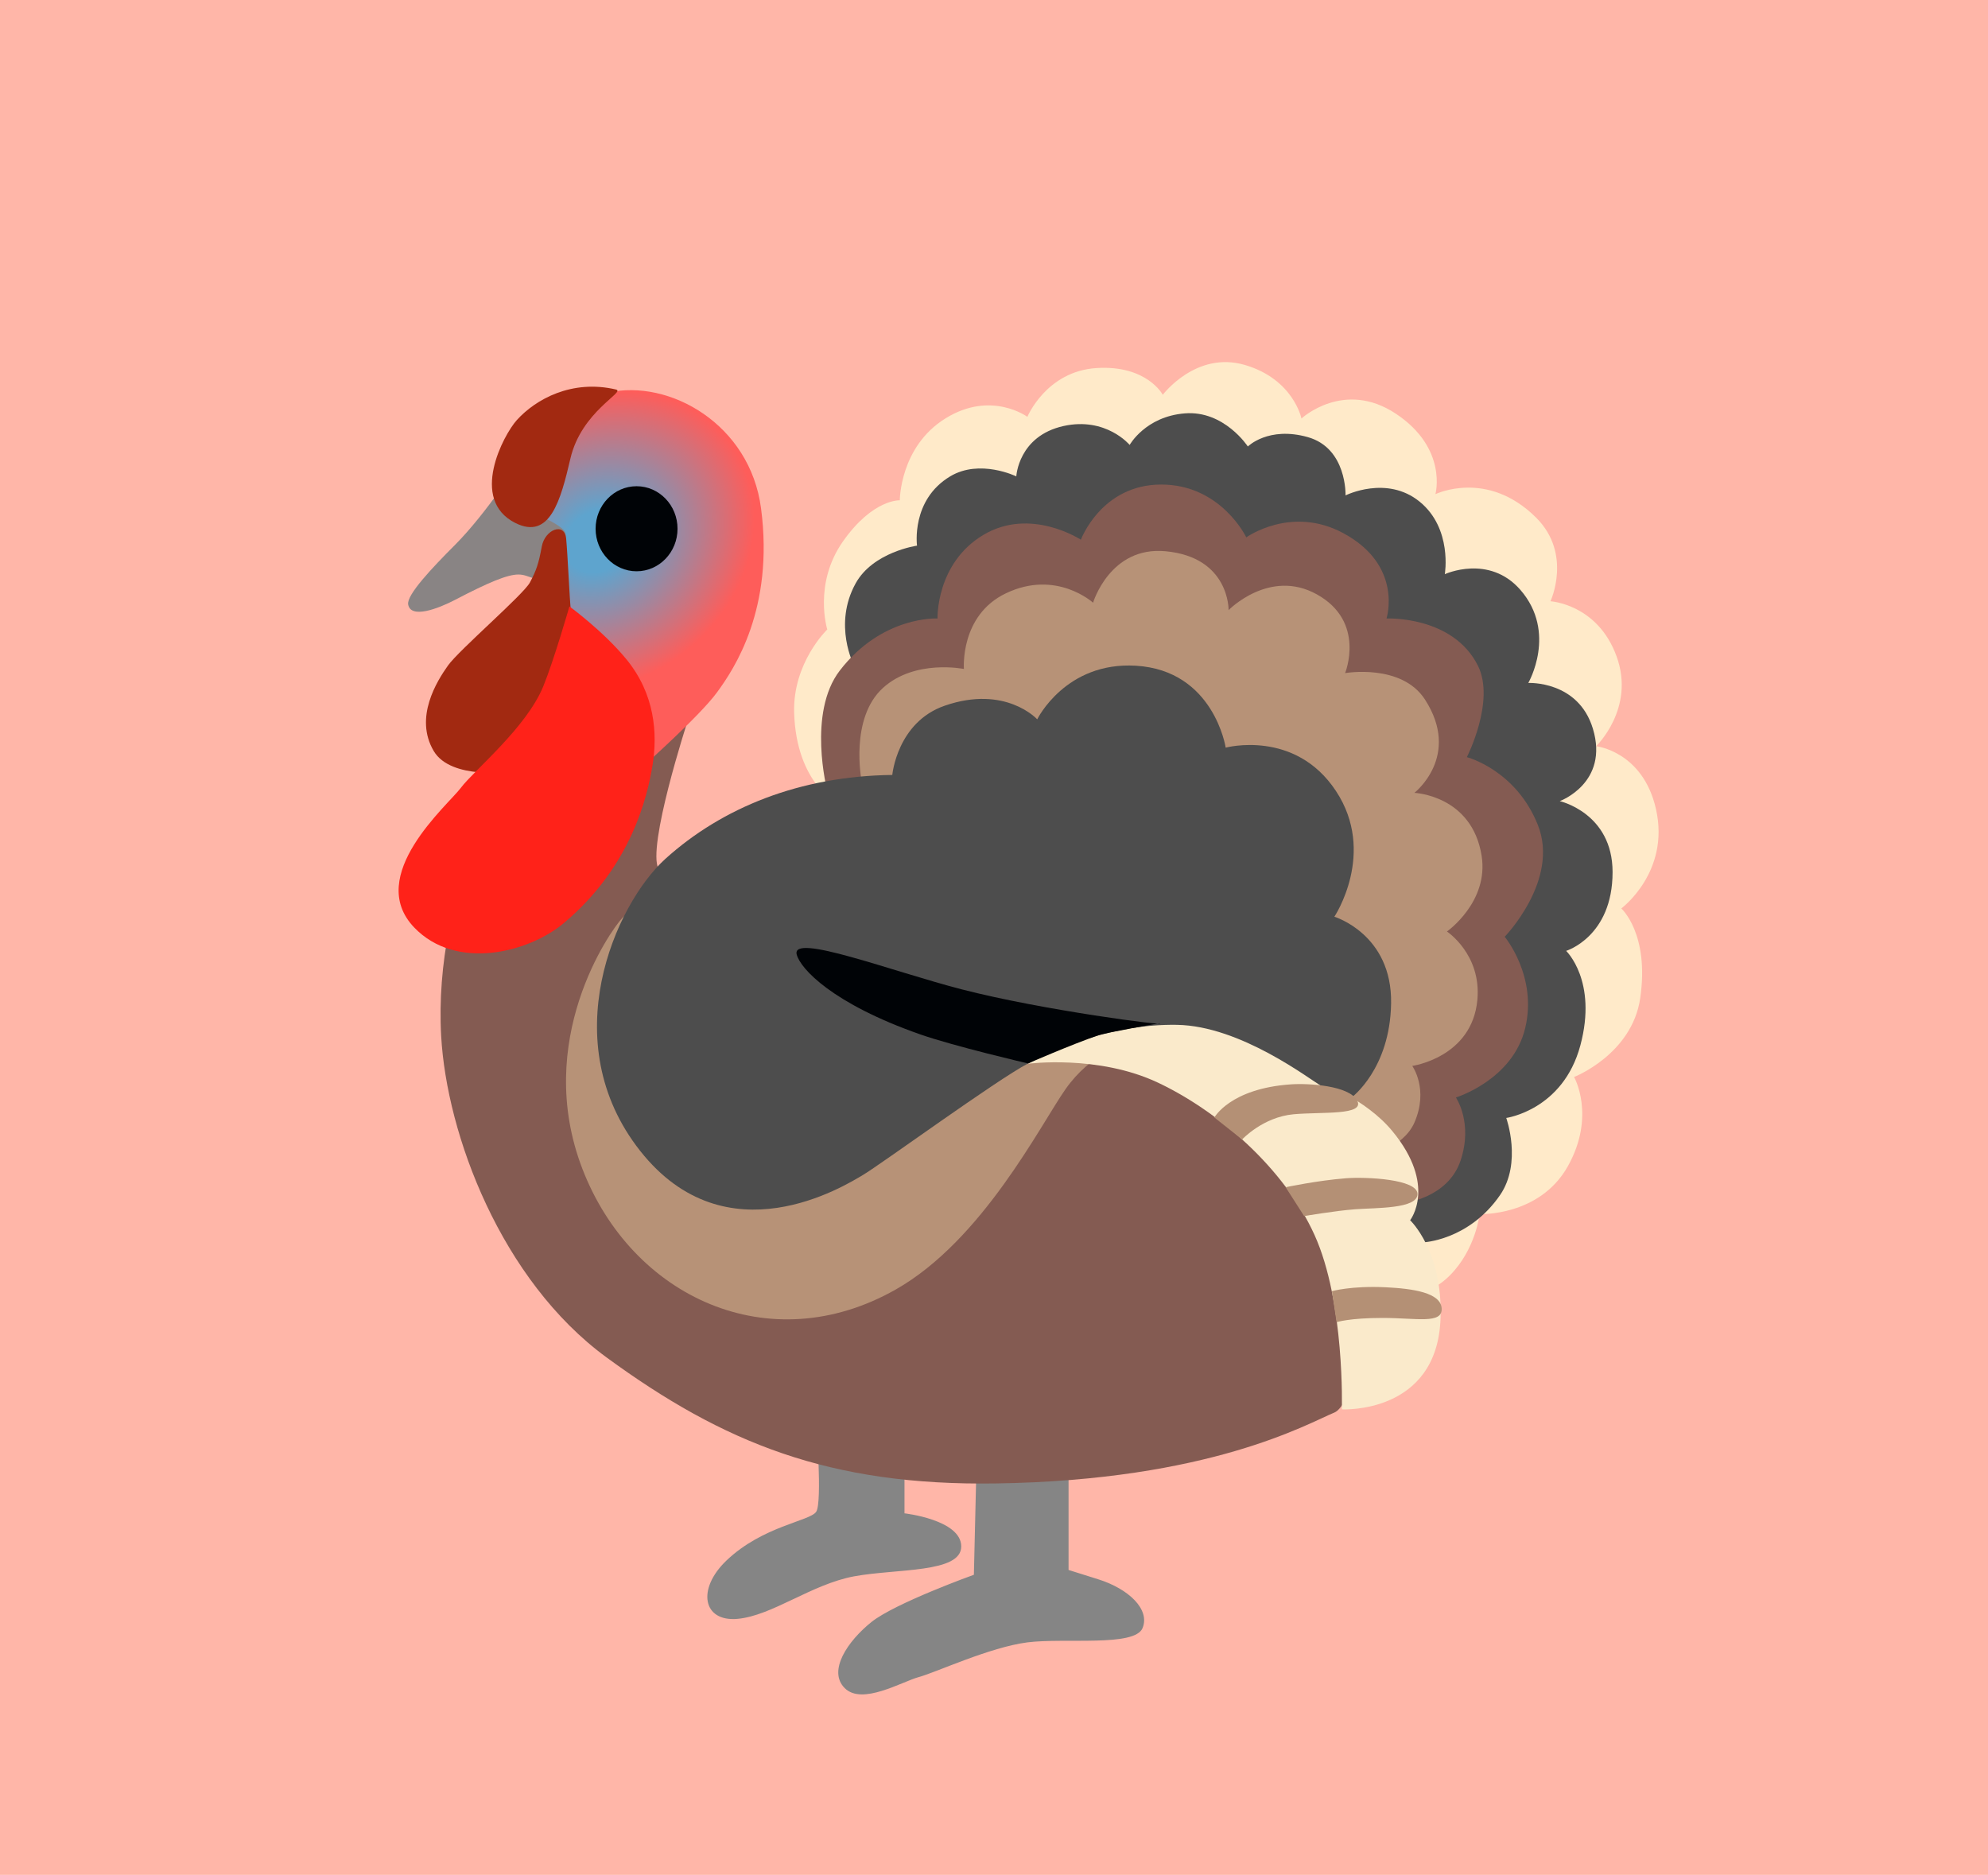
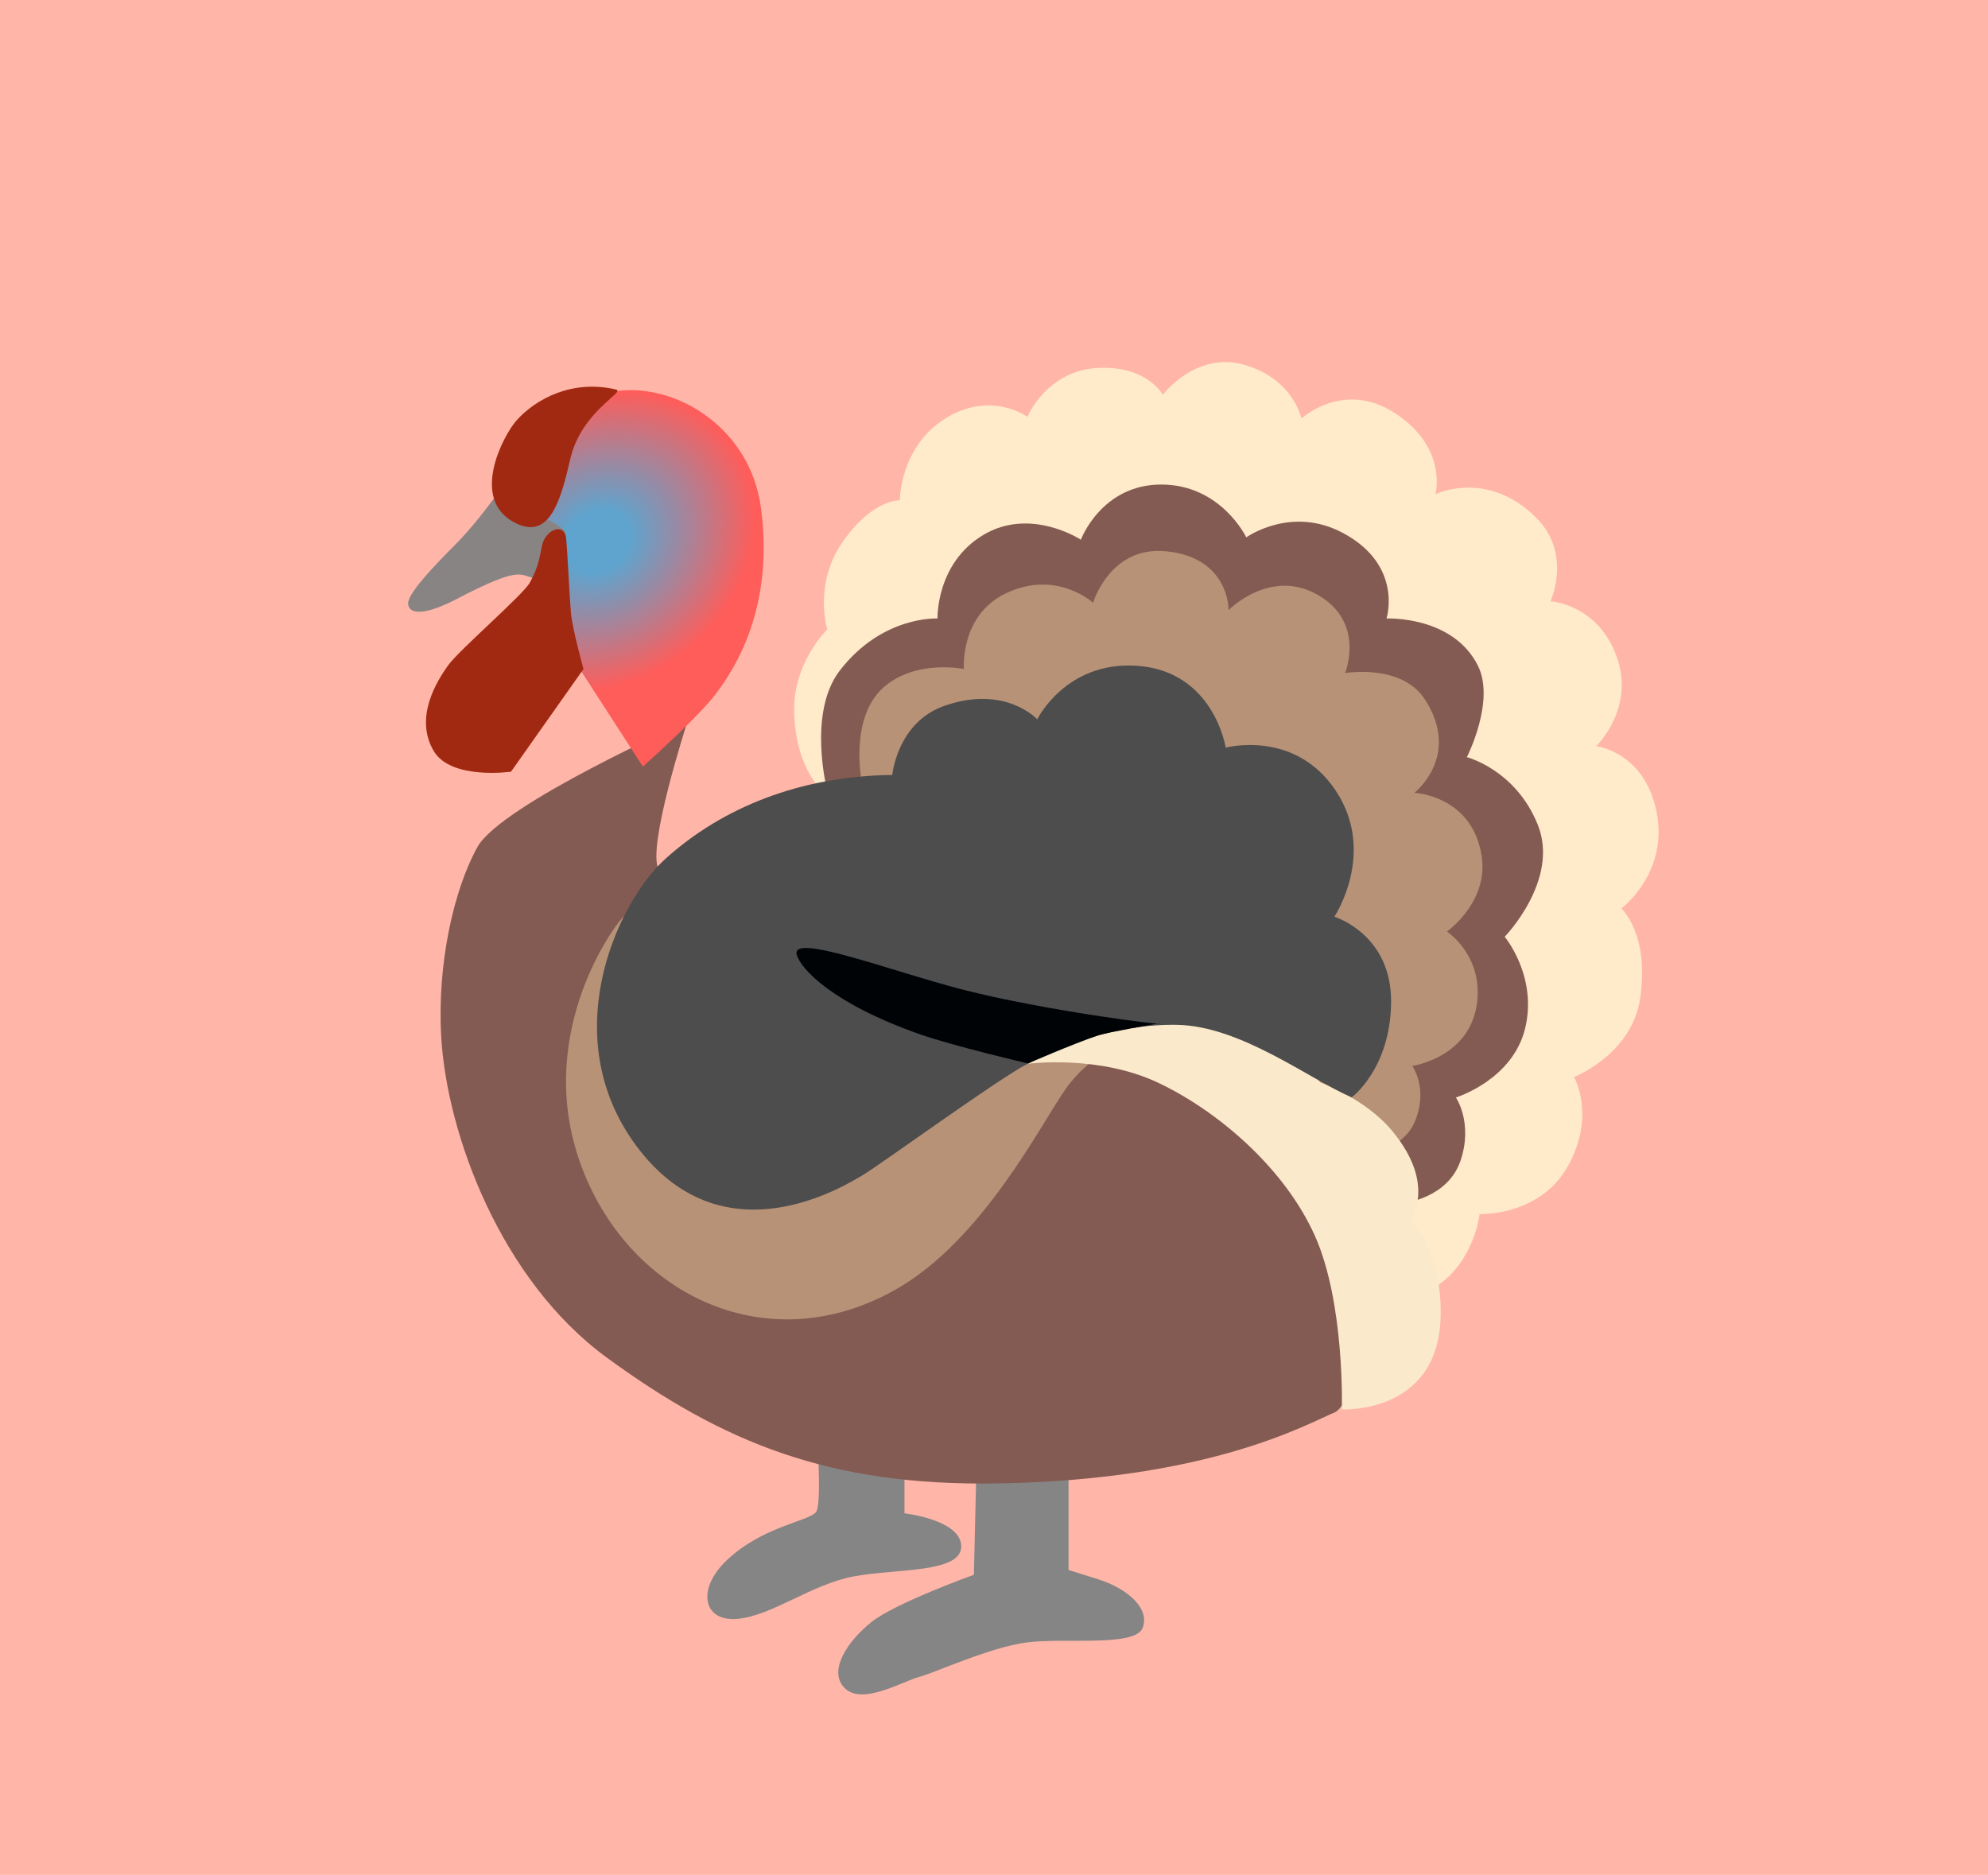
<svg xmlns="http://www.w3.org/2000/svg" width="2498" height="2356" viewBox="0 0 2498 2356" fill="none">
  <rect width="2498" height="2356" fill="#FFB6A8" />
  <path d="M1025.58 1786.89C1025.58 1786.89 1033.45 1887.86 1025.58 1899.67C1017.7 1911.48 958.218 1917.53 912.796 1960.98C875.249 1996.84 883.124 2038.19 926.718 2034.25C970.312 2030.31 1019.81 1990.66 1073.25 1980.81C1126.69 1970.97 1207.83 1976.88 1207.83 1943.27C1207.83 1909.66 1136.53 1901.64 1136.53 1901.64V1804.61L1227.66 1812.48L1223.72 1978.84C1223.72 1978.84 1124.72 2014.42 1095.05 2038.19C1065.37 2061.95 1039.64 2099.5 1061.44 2121.3C1083.23 2143.09 1132.73 2113.42 1154.53 2107.37C1176.33 2101.47 1243.69 2069.83 1291.08 2063.78C1338.61 2057.88 1425.66 2069.69 1435.64 2045.92C1445.48 2022.16 1417.78 1996.42 1380.23 1984.61L1342.69 1972.8V1776.91L1025.58 1786.89Z" fill="#858585" />
  <path d="M1053.28 1010.78C1053.28 1010.78 1000.69 985.187 997.875 895.89C995.907 832.609 1039.5 790.984 1039.5 790.984C1039.5 790.984 1021.64 733.609 1059.33 680.172C1097.02 626.734 1130.63 628.703 1130.63 628.703C1130.63 628.703 1130.63 561.344 1188 525.765C1245.38 490.187 1290.94 523.797 1290.94 523.797C1290.94 523.797 1314.7 466.422 1377.98 462.484C1441.27 458.547 1461.09 496.094 1461.09 496.094C1461.09 496.094 1502.72 440.687 1564.03 458.547C1625.34 476.406 1635.33 525.906 1635.33 525.906C1635.33 525.906 1688.77 476.406 1754.16 520C1819.55 563.594 1803.66 620.969 1803.66 620.969C1803.66 620.969 1868.91 589.187 1930.36 650.64C1975.92 696.203 1948.22 755.547 1948.22 755.547C1948.22 755.547 2007.42 758.922 2031.33 824.875C2055.09 890.265 2005.59 937.656 2005.59 937.656C2005.59 937.656 2064.52 944.125 2080.83 1016.83C2098.69 1096 2037.23 1141.56 2037.23 1141.56C2037.23 1141.56 2072.81 1173.2 2061 1254.34C2050.59 1325.08 1977.89 1353.34 1977.89 1353.34C1977.89 1353.34 2005.59 1402.14 1970.02 1465.56C1934.44 1528.84 1859.2 1525.61 1859.2 1525.61C1859.2 1525.61 1854.42 1570.05 1821.66 1602.81C1780.03 1644.44 1722.66 1626.58 1722.66 1626.58L1039.5 1141.42L1053.28 1010.78Z" fill="#FFEAC9" />
-   <path d="M1532.39 1347.3L1734.47 1516.47L1787.77 1561.19C1787.77 1561.19 1845.14 1559.22 1884.8 1501.84C1912.92 1461.06 1892.67 1404.81 1892.67 1404.81C1892.67 1404.81 1963.97 1394.97 1985.77 1313.69C2007.56 1232.55 1967.91 1194.86 1967.91 1194.86C1967.91 1194.86 2026.27 1177.14 2026.27 1095.86C2026.27 1021.61 1959.89 1006.7 1959.89 1006.7C1959.89 1006.7 2022.19 983.922 2001.52 915.578C1983.09 854.969 1920.37 858.203 1920.37 858.203C1920.37 858.203 1956.94 794.922 1910.53 741.344C1871.02 695.922 1815.47 721.516 1815.47 721.516C1815.47 721.516 1825.31 664.141 1783.83 630.391C1742.34 596.641 1690.73 622.516 1690.73 622.516C1690.73 622.516 1692.7 563.172 1643.2 549.25C1593.7 535.328 1567.97 561.063 1567.97 561.063C1567.97 561.063 1538.3 515.5 1488.8 519.438C1439.3 523.375 1419.47 559.094 1419.47 559.094C1419.47 559.094 1389.8 523.516 1336.36 535.328C1279.55 547.984 1277.02 598.609 1277.02 598.609C1277.02 598.609 1231.17 576.25 1193.91 598.609C1144.41 628.281 1152.28 685.656 1152.28 685.656C1152.28 685.656 1096.87 693.531 1075.08 733.188C1046.39 785.219 1073.11 836.125 1073.11 836.125L1080.98 972.672L1532.39 1347.3Z" fill="#4D4D4D" />
  <path d="M1764 1511.69C1764 1511.69 1819.41 1505.78 1835.3 1458.25C1851.19 1410.72 1829.39 1379.08 1829.39 1379.08C1829.39 1379.08 1900.69 1357.28 1916.44 1292.03C1932.19 1226.78 1890.7 1177.14 1890.7 1177.14C1890.7 1177.14 1960.03 1105.84 1932.33 1036.52C1904.62 967.188 1843.17 951.438 1843.17 951.438C1843.17 951.438 1879.17 880.984 1857.09 836.547C1825.45 773.266 1742.2 777.203 1742.2 777.203C1742.2 777.203 1763.58 710.828 1688.06 670.047C1622.53 634.609 1566 675.25 1566 675.25C1566 675.25 1534.36 608.875 1459.12 608.875C1383.89 608.875 1358.16 678.203 1358.16 678.203C1358.16 678.203 1294.87 636.578 1235.39 672.297C1175.91 708.016 1178.02 777.203 1178.02 777.203C1178.02 777.203 1108.69 773.266 1055.25 842.594C1014.19 895.891 1039.36 993.062 1039.36 993.062L845.437 1145.5C845.437 1145.5 842.765 1119.06 827.578 1092.06C812.39 1065.06 863.859 906.578 863.859 906.578C863.859 906.578 629.578 1010.78 599.906 1064.36C570.234 1117.8 549.281 1210.61 554.344 1301.87C561.234 1425.62 629.578 1608.72 762.187 1705.75C909.281 1813.33 1042.45 1867.19 1251.14 1864.09C1520.44 1860.16 1643.06 1788.86 1676.81 1774.94C1710.56 1761.02 1764 1511.69 1764 1511.69Z" fill="#845B52" />
  <path d="M807.751 963.25C807.751 963.25 879.048 899.969 900.845 870.156C922.641 840.484 972.985 765.109 956.251 638.547C942.47 533.64 841.641 475.703 763.595 493.422C720.001 503.265 665.298 602.969 657.282 634.609C649.266 666.25 698.907 794.922 698.907 794.922L807.751 963.25Z" fill="url(#paint0_radial_1380_134)" />
-   <path d="M799.875 717.859C828.3 717.859 851.344 693.935 851.344 664.422C851.344 634.909 828.3 610.984 799.875 610.984C771.45 610.984 748.406 634.909 748.406 664.422C748.406 693.935 771.45 717.859 799.875 717.859Z" fill="#000306" />
  <path d="M627.609 616.891C611.718 638.687 592.031 664.281 572.203 684.25C542.531 713.922 510.89 747.531 512.859 759.484C515.953 777.906 550.125 765.109 572.203 753.578C613.828 731.781 637.593 721.937 651.375 721.937C665.296 721.937 671.203 731.781 683.015 723.906C694.828 716.031 712.687 682.281 710.718 670.469C708.75 658.656 659.953 640.797 649.968 634.891C640.265 628.703 627.609 616.891 627.609 616.891Z" fill="#898484" />
  <path d="M774.14 489.485C786.375 492.438 730.546 516.906 716.765 576.11C704.531 628.563 691.031 679.047 647.437 657.109C589.359 627.859 632.531 546.578 649.406 527.875C673.171 501.578 718.734 476.406 774.14 489.485ZM711.421 677.078C709.453 655.563 684.703 665.266 680.765 686.781C676.828 708.297 673.875 716.875 665.859 731.922C657.984 746.969 576.703 816.86 562.921 836.266C549.14 855.672 520.031 901.656 545.062 943.844C566.859 980.406 642.093 969.719 642.093 969.719L733.218 840.625C733.218 840.625 719.296 791.125 717.328 769.609C715.5 748.094 713.39 698.594 711.421 677.078Z" fill="#A22911" />
-   <path d="M786.938 828.25C823.078 872.266 826.313 921.766 819.984 961.281C813.516 1000.8 793.547 1088.41 708.609 1159.84C664.594 1196.97 573.188 1220.45 520.453 1165.47C458.156 1100.36 562.922 1011.63 579.094 989.969C595.266 968.313 661.219 914.734 682.594 862.562C695.953 830.078 715.5 762.016 715.5 762.016C715.5 762.016 757.969 792.953 786.938 828.25Z" fill="#FF2219" />
  <path d="M1716.47 1454.31C1716.47 1454.31 1763.02 1443.06 1777.22 1410.72C1795.64 1368.53 1774.55 1339.42 1774.55 1339.42C1774.55 1339.42 1849.78 1328.88 1856.39 1256.31C1861.59 1199.08 1818.14 1170.53 1818.14 1170.53C1818.14 1170.53 1870.88 1133.55 1861.74 1075.47C1849.64 999.25 1777.22 996.297 1777.22 996.297C1777.22 996.297 1836.56 950.172 1790.44 878.875C1760.91 833.453 1690.17 845.828 1690.17 845.828C1690.17 845.828 1716.61 781.141 1654.59 746.828C1595.25 713.922 1543.78 766.656 1543.78 766.656C1543.78 766.656 1545.19 700.281 1464.61 692.688C1394.72 686.078 1373.49 757.375 1373.49 757.375C1373.49 757.375 1327.36 715.188 1263.94 745.563C1205.86 773.266 1211.2 840.625 1211.2 840.625C1211.2 840.625 1149.75 827.969 1109.53 864.391C1067.34 902.641 1082.53 980.547 1082.53 980.547C1082.53 980.547 797.907 1136.22 782.017 1153.38C766.126 1170.53 669.798 1307.78 731.813 1468.8C793.829 1629.81 966.517 1710.39 1125.28 1620.53C1234.83 1558.52 1307.39 1413.39 1339.03 1368.39C1370.67 1323.53 1413 1311.58 1413 1311.58L1716.47 1454.31Z" fill="#B79277" />
  <path d="M1291.5 1336.75C1291.5 1336.75 1379.95 1324.94 1455.19 1360.52C1530.42 1396.09 1613.53 1467.39 1651.78 1551.91C1690.03 1636.42 1686.09 1771 1686.09 1771C1686.09 1771 1806.19 1777.61 1810.12 1656.11C1812.94 1571.73 1771.88 1533.34 1771.88 1533.34C1771.88 1533.34 1806.19 1489.75 1749.37 1421.13C1715.48 1380.2 1658.95 1360.09 1658.95 1360.09C1658.95 1360.09 1616.63 1307.5 1528.31 1289.78C1409.63 1266.16 1291.5 1336.75 1291.5 1336.75Z" fill="#FAEACB" />
-   <path d="M1121.2 973.797C1121.2 973.797 1127.25 907.422 1187.16 886.75C1263.66 860.313 1303.31 903.906 1303.31 903.906C1303.31 903.906 1338.89 831.203 1427.34 836.547C1525.36 842.453 1540.13 939.484 1540.13 939.484C1540.13 939.484 1627.17 916 1678.64 993.906C1730.11 1071.81 1676.67 1151.97 1676.67 1151.97C1676.67 1151.97 1749.38 1173.77 1747.97 1260.81C1746.7 1343.36 1698.47 1378.94 1698.47 1378.94C1698.47 1378.94 1676.67 1366 1660.92 1365.02C1645.73 1356.44 1559.25 1289.08 1478.81 1287.81C1398.23 1286.55 1329.61 1316.78 1291.36 1336.61C1253.11 1356.44 1106.58 1463.31 1084.22 1476.53C1061.86 1489.75 912.657 1583.41 804.375 1446.16C696.094 1308.91 773.016 1136.5 836.016 1079.27C907.453 1014.72 1005.19 975.203 1121.2 973.797Z" fill="#4D4D4D" />
+   <path d="M1121.2 973.797C1121.2 973.797 1127.25 907.422 1187.16 886.75C1263.66 860.313 1303.31 903.906 1303.31 903.906C1303.31 903.906 1338.89 831.203 1427.34 836.547C1525.36 842.453 1540.13 939.484 1540.13 939.484C1540.13 939.484 1627.17 916 1678.64 993.906C1730.11 1071.81 1676.67 1151.97 1676.67 1151.97C1676.67 1151.97 1749.38 1173.77 1747.97 1260.81C1746.7 1343.36 1698.47 1378.94 1698.47 1378.94C1645.73 1356.44 1559.25 1289.08 1478.81 1287.81C1398.23 1286.55 1329.61 1316.78 1291.36 1336.61C1253.11 1356.44 1106.58 1463.31 1084.22 1476.53C1061.86 1489.75 912.657 1583.41 804.375 1446.16C696.094 1308.91 773.016 1136.5 836.016 1079.27C907.453 1014.72 1005.19 975.203 1121.2 973.797Z" fill="#4D4D4D" />
  <path d="M1001.11 1199.5C1005.89 1217.5 1046.25 1261.23 1156.22 1299.77C1199.11 1314.81 1291.78 1336.33 1291.78 1336.33C1291.78 1336.33 1346.2 1312.56 1379.81 1301.03C1390.92 1297.23 1457.02 1285.84 1457.02 1285.84C1468.83 1289.92 1310.91 1269.67 1208.53 1243.23C1120.64 1220.59 993.938 1171.8 1001.11 1199.5Z" fill="#000306" />
-   <path d="M1673.58 1622.5C1673.58 1622.5 1698.05 1615.47 1741.22 1617.58C1775.81 1619.27 1810.55 1624.47 1811.53 1644.3C1812.52 1664.13 1779.89 1656.11 1737.28 1656.11C1695.37 1656.11 1679.48 1661.45 1679.48 1661.45L1673.58 1622.5ZM1638.7 1528.14C1638.7 1528.14 1676.95 1521.53 1702.69 1519.56C1728.42 1517.59 1781.16 1519.28 1781.16 1500.44C1781.16 1481.59 1716.47 1478.64 1691.02 1480.61C1655.16 1483.42 1615.5 1491.86 1615.5 1491.86L1638.7 1528.14ZM1560.8 1431.81C1560.8 1431.81 1586.81 1403.69 1625.48 1400.17C1661.77 1396.94 1715.2 1401.86 1705.36 1383.02C1695.52 1364.17 1644.33 1360.94 1621.55 1362.63C1545.61 1367.97 1525.92 1404.25 1525.92 1404.25L1560.8 1431.81Z" fill="#B49075" />
  <defs>
    <radialGradient id="paint0_radial_1380_134" cx="0" cy="0" r="1" gradientTransform="matrix(166.502 -124.378 106.318 142.333 750.698 680.077)" gradientUnits="userSpaceOnUse">
      <stop offset="0.206" stop-color="#5EA4CE" />
      <stop offset="0.506" stop-color="#988AA4" />
      <stop offset="1" stop-color="#FE5D5A" />
    </radialGradient>
  </defs>
</svg>